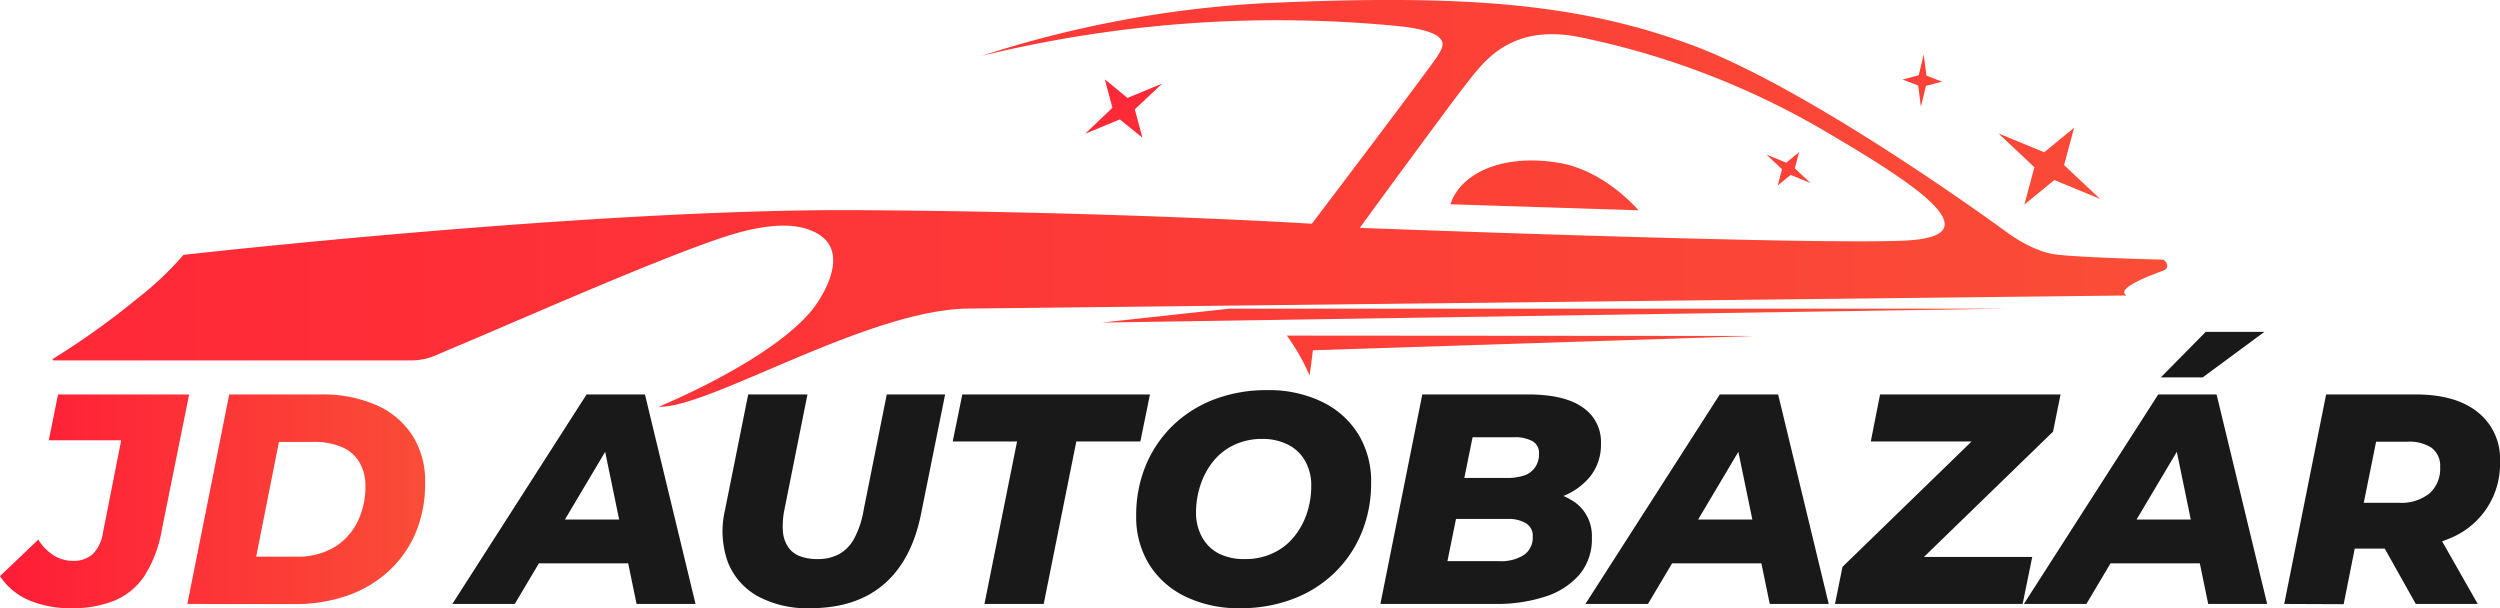
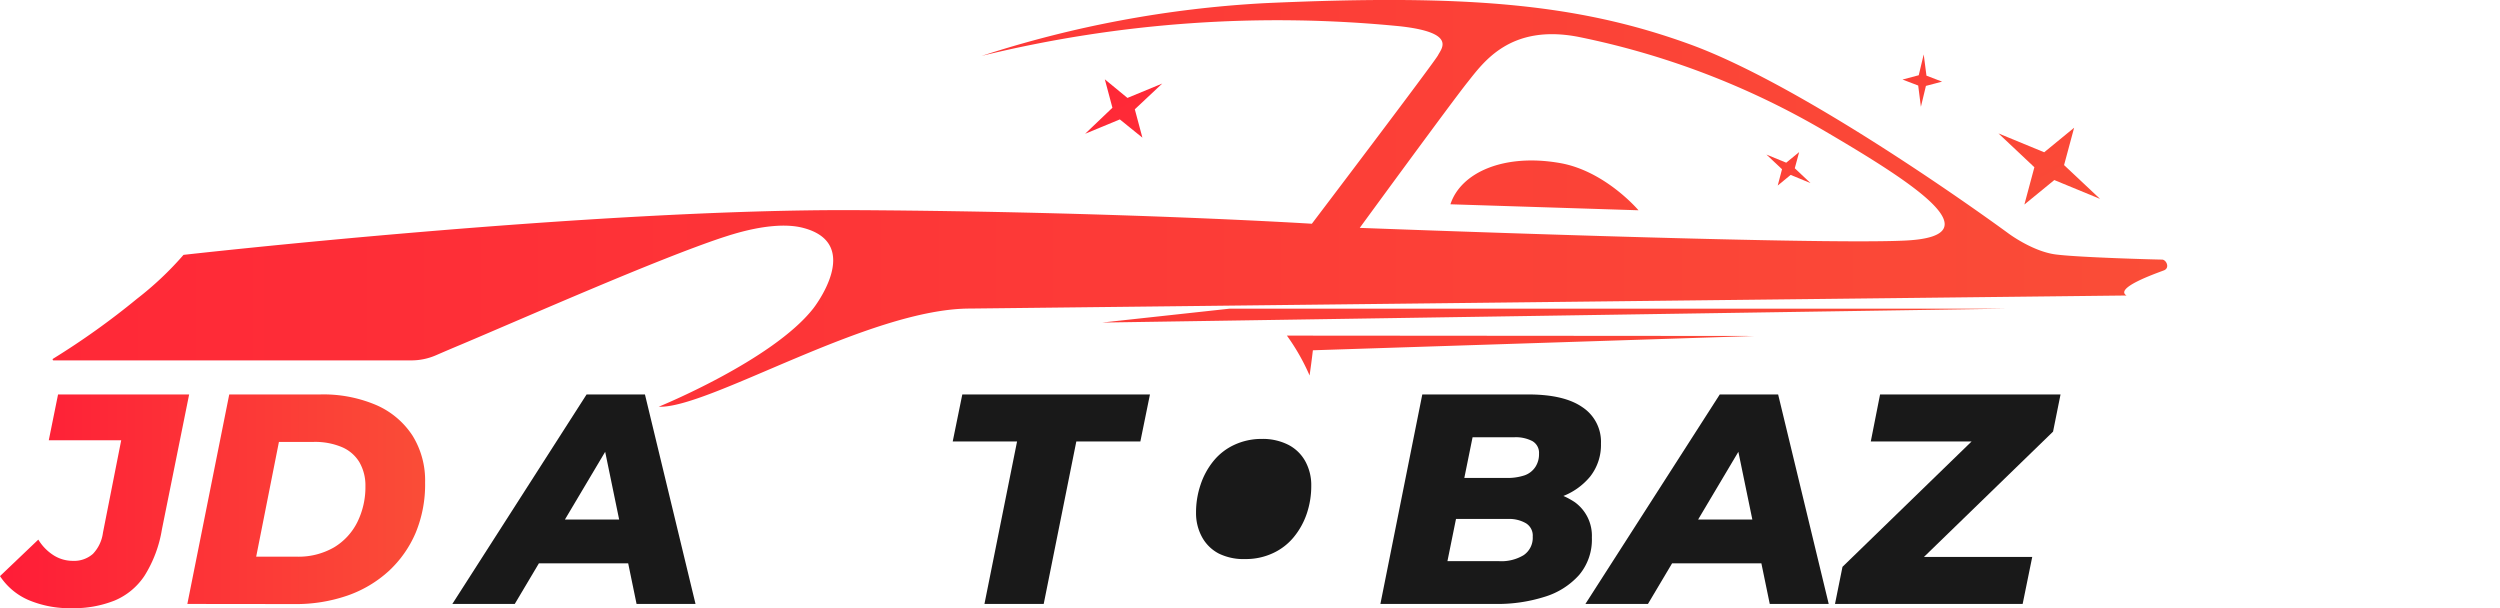
<svg xmlns="http://www.w3.org/2000/svg" xmlns:xlink="http://www.w3.org/1999/xlink" width="417.67" height="101.61" viewBox="0 0 417.67 101.61">
  <defs>
    <style>
      .cls-1 {
        fill: url(#linear-gradient);
      }

      .cls-2 {
        fill-rule: evenodd;
        fill: url(#linear-gradient-2);
      }

      .cls-3 {
        fill: url(#linear-gradient-3);
      }

      .cls-4 {
        fill: #191919;
      }
    </style>
    <linearGradient id="linear-gradient" x1="8.79" y1="35.71" x2="362.08" y2="35.71" gradientUnits="userSpaceOnUse">
      <stop offset="0" stop-color="#ff2837" />
      <stop offset="1" stop-color="#fa4d37" />
    </linearGradient>
    <linearGradient id="linear-gradient-2" x1="285.51" y1="114.64" x2="385.4" y2="114.64" gradientTransform="matrix(0.5, 0.87, -0.87, 0.5, 198.4, -323.54)" xlink:href="#linear-gradient" />
    <linearGradient id="linear-gradient-3" y1="83.75" x2="71.05" y2="83.75" gradientUnits="userSpaceOnUse">
      <stop offset="0" stop-color="#ff1c37" />
      <stop offset="1" stop-color="#fa4d37" />
    </linearGradient>
  </defs>
  <title>Asset 5</title>
  <g id="Layer_2" data-name="Layer 2">
    <g id="OBJECTS">
      <g>
        <g>
          <path class="cls-1" d="M260.62,27.24c7.57,1.32,13.12,7.89,13.12,7.89l-31.42-1C244.05,28.82,251.25,25.6,260.62,27.24Zm-76.5,26.65,151-2.32v0H205.42M333.88,71.42m17.9-16.15M162.05,51.55c-16.84,0-43.71,16.76-52,16.4,0,0,19-7.74,25.81-16.4,0,0,8.54-10.82-1.69-13.48-2.92-.76-7-.32-11.51,1h0l-.61.18-1.25.4C109.78,43.3,87.86,53,77.09,57.54c-1.29.54-2.73,1.15-4.27,1.82a10.35,10.35,0,0,1-4.1.85H8.94a.15.15,0,0,1-.07-.28,127.78,127.78,0,0,0,14-10,54,54,0,0,0,7.79-7.35s68.49-7.74,112.68-7.47,75.83,2.27,75.83,2.27,20.56-27.1,21.09-28.17S243.44,5.47,234,4.4a208,208,0,0,0-70,4.94A185,185,0,0,1,211.26.53c33.27-1.51,52.08,0,70.89,6.81C302.54,14.68,335.55,39,335.55,39s4,3,7.88,3.51,17.08.86,17.78.86,1.38,1.4.29,1.81c-1.45.55-8.28,2.94-6.23,4.19M304.85,21.89A133.76,133.76,0,0,0,263.6,6.14c-11.35-2.14-15.76,4.27-18.43,7.61s-18,24.32-18,24.32,76.36,2.91,91.32,2.11S319.4,30.43,304.85,21.89ZM215,56.07a35.4,35.4,0,0,1,3.79,6.66c.17-1.19.37-2.65.55-4.21l73.92-2.39Z" />
          <path class="cls-2" d="M350.85,33.23l-7.64-3.15-5,4.09,1.67-6.23-6-5.65,7.64,3.15,5-4.1-1.68,6.24Zm-51-5.12.73-2.7-2.16,1.77-3.31-1.36,2.61,2.45L297,31l2.16-1.78,3.32,1.37Zm21.91-13.76,2.7-.71-2.61-1-.46-3.55-.83,3.48-2.71.72,2.62,1,.45,3.55Zm-140.47,8,5.8-2.4L190.86,23l-1.27-4.74,4.58-4.3-5.81,2.4-3.78-3.11L185.85,18Z" />
        </g>
        <g>
          <g>
            <path class="cls-3" d="M12,101.61a17.67,17.67,0,0,1-7.23-1.36,10.87,10.87,0,0,1-4.77-4l6.4-6.1A8,8,0,0,0,9,92.8a6,6,0,0,0,3.2.9,4.73,4.73,0,0,0,3.33-1.17A6.29,6.29,0,0,0,17.2,89l3.05-15.45H8.15L9.7,65.9H31.6L27.05,88.45a20.86,20.86,0,0,1-2.9,7.73,11.15,11.15,0,0,1-5,4.15A18.44,18.44,0,0,1,12,101.61Z" />
            <path class="cls-3" d="M31.3,100.9l7-35H53.5a22.42,22.42,0,0,1,9.42,1.8,13.77,13.77,0,0,1,6,5.08,14.18,14.18,0,0,1,2.1,7.83A21,21,0,0,1,69.45,89a18.65,18.65,0,0,1-4.5,6.4,19.87,19.87,0,0,1-6.9,4.1,26.25,26.25,0,0,1-8.85,1.42ZM42.8,93h6.7a11.87,11.87,0,0,0,6.3-1.55,10.24,10.24,0,0,0,3.9-4.22,13.18,13.18,0,0,0,1.35-6,7.75,7.75,0,0,0-1-4,6.26,6.26,0,0,0-2.9-2.52,11.54,11.54,0,0,0-4.77-.88H46.6Z" />
          </g>
          <g>
            <path class="cls-4" d="M75.57,100.9,98,65.9h9.75l8.45,35h-9.85l-6.25-30.29H104L86,100.9Zm9.8-6.79,4-7.31h17.1l1.1,7.31Z" />
-             <path class="cls-4" d="M135.37,101.61a17.37,17.37,0,0,1-8.77-2,11.16,11.16,0,0,1-5-5.7,15.31,15.31,0,0,1-.5-8.58L125,65.9h9.9l-3.85,19.25a13.34,13.34,0,0,0-.25,3.65,5.43,5.43,0,0,0,.88,2.6,4.06,4.06,0,0,0,2,1.53,8,8,0,0,0,2.92.47,7.42,7.42,0,0,0,3.58-.82,6.47,6.47,0,0,0,2.55-2.65,15.65,15.65,0,0,0,1.57-4.78l3.85-19.25h9.75l-4,19.85q-1.54,7.8-6.2,11.83T135.37,101.61Z" />
            <path class="cls-4" d="M164.47,100.9l5.45-27.15H159.17l1.6-7.85h31.35l-1.6,7.85h-10.7l-5.45,27.15Z" />
-             <path class="cls-4" d="M207.22,101.61a20.32,20.32,0,0,1-9.3-2,14.53,14.53,0,0,1-6-5.43,15.06,15.06,0,0,1-2.1-8,21.74,21.74,0,0,1,1.6-8.42,20,20,0,0,1,4.5-6.65,20.47,20.47,0,0,1,6.93-4.38,24.39,24.39,0,0,1,8.82-1.55,20.32,20.32,0,0,1,9.3,2,14.46,14.46,0,0,1,6,5.43,15,15,0,0,1,2.1,8,21.56,21.56,0,0,1-1.6,8.42,19.67,19.67,0,0,1-4.5,6.65,20.16,20.16,0,0,1-6.92,4.37A24.24,24.24,0,0,1,207.22,101.61Zm.85-8.21a10.67,10.67,0,0,0,4.63-1,9.79,9.79,0,0,0,3.45-2.67,12.41,12.41,0,0,0,2.17-3.92,14.36,14.36,0,0,0,.75-4.66,8.25,8.25,0,0,0-1-4.09,6.76,6.76,0,0,0-2.8-2.73,9.42,9.42,0,0,0-4.48-1,10.73,10.73,0,0,0-4.6,1A9.77,9.77,0,0,0,202.75,77,12.43,12.43,0,0,0,200.57,81a14.36,14.36,0,0,0-.75,4.66,8.31,8.31,0,0,0,1,4.07,6.75,6.75,0,0,0,2.8,2.75A9.41,9.41,0,0,0,208.07,93.4Z" />
+             <path class="cls-4" d="M207.22,101.61A24.24,24.24,0,0,1,207.22,101.61Zm.85-8.21a10.67,10.67,0,0,0,4.63-1,9.79,9.79,0,0,0,3.45-2.67,12.41,12.41,0,0,0,2.17-3.92,14.36,14.36,0,0,0,.75-4.66,8.25,8.25,0,0,0-1-4.09,6.76,6.76,0,0,0-2.8-2.73,9.42,9.42,0,0,0-4.48-1,10.73,10.73,0,0,0-4.6,1A9.77,9.77,0,0,0,202.75,77,12.43,12.43,0,0,0,200.57,81a14.36,14.36,0,0,0-.75,4.66,8.31,8.31,0,0,0,1,4.07,6.75,6.75,0,0,0,2.8,2.75A9.41,9.41,0,0,0,208.07,93.4Z" />
            <path class="cls-4" d="M230.62,100.9l7-35h17.7q6,0,9.05,2.13a6.92,6.92,0,0,1,3.1,6.08,8.54,8.54,0,0,1-1.8,5.5A11.13,11.13,0,0,1,260.82,83,19,19,0,0,1,254,84.2l1.4-2.4a12.7,12.7,0,0,1,7.7,2.1,6.91,6.91,0,0,1,2.85,5.9,9.16,9.16,0,0,1-2.12,6.25,12.63,12.63,0,0,1-5.75,3.65,26,26,0,0,1-8.18,1.2Zm11.2-7.15h8.6a7.18,7.18,0,0,0,4.13-1,3.5,3.5,0,0,0,1.52-3.09,2.41,2.41,0,0,0-1.15-2.25,5.55,5.55,0,0,0-2.95-.71h-9.55l1.35-6.85h7.95a9,9,0,0,0,3-.44A3.58,3.58,0,0,0,256.52,78a3.87,3.87,0,0,0,.6-2.2,2.25,2.25,0,0,0-1.1-2.1,6,6,0,0,0-3-.65h-7Z" />
            <path class="cls-4" d="M264.87,100.9l22.45-35h9.75l8.45,35h-9.85l-6.25-30.29h3.9l-18,30.29Zm9.8-6.79,4-7.31h17.1l1.1,7.31Z" />
            <path class="cls-4" d="M306.57,100.9l1.25-6.2L333,70.25l.85,3.5h-21.3l1.55-7.85h30.15L343,72.11,317.82,96.55l-.85-3.5h22.55l-1.6,7.85Z" />
-             <path class="cls-4" d="M338.12,100.9l22.45-35h9.75l8.45,35h-9.85l-6.25-30.29h3.9l-18,30.29Zm9.8-6.79,4-7.31H369l1.1,7.31ZM361,63.05l7.5-7.6h9.8L368,63.05Z" />
-             <path class="cls-4" d="M381.62,100.9l7-35h14.95q6.75,0,10.43,3a9.9,9.9,0,0,1,3.67,8.19,13.35,13.35,0,0,1-8.15,12.75,21.76,21.76,0,0,1-9.2,1.81H389l5.25-4.25-2.7,13.54ZM394,88.5,390.52,84h10.25a7.55,7.55,0,0,0,5.1-1.55,5.49,5.49,0,0,0,1.8-4.4,3.74,3.74,0,0,0-1.45-3.25,6.78,6.78,0,0,0-4.05-1h-9.55l5.3-4.7Zm9.6,12.4-7.15-12.75h10.25l7.25,12.75Z" />
          </g>
        </g>
      </g>
    </g>
  </g>
</svg>